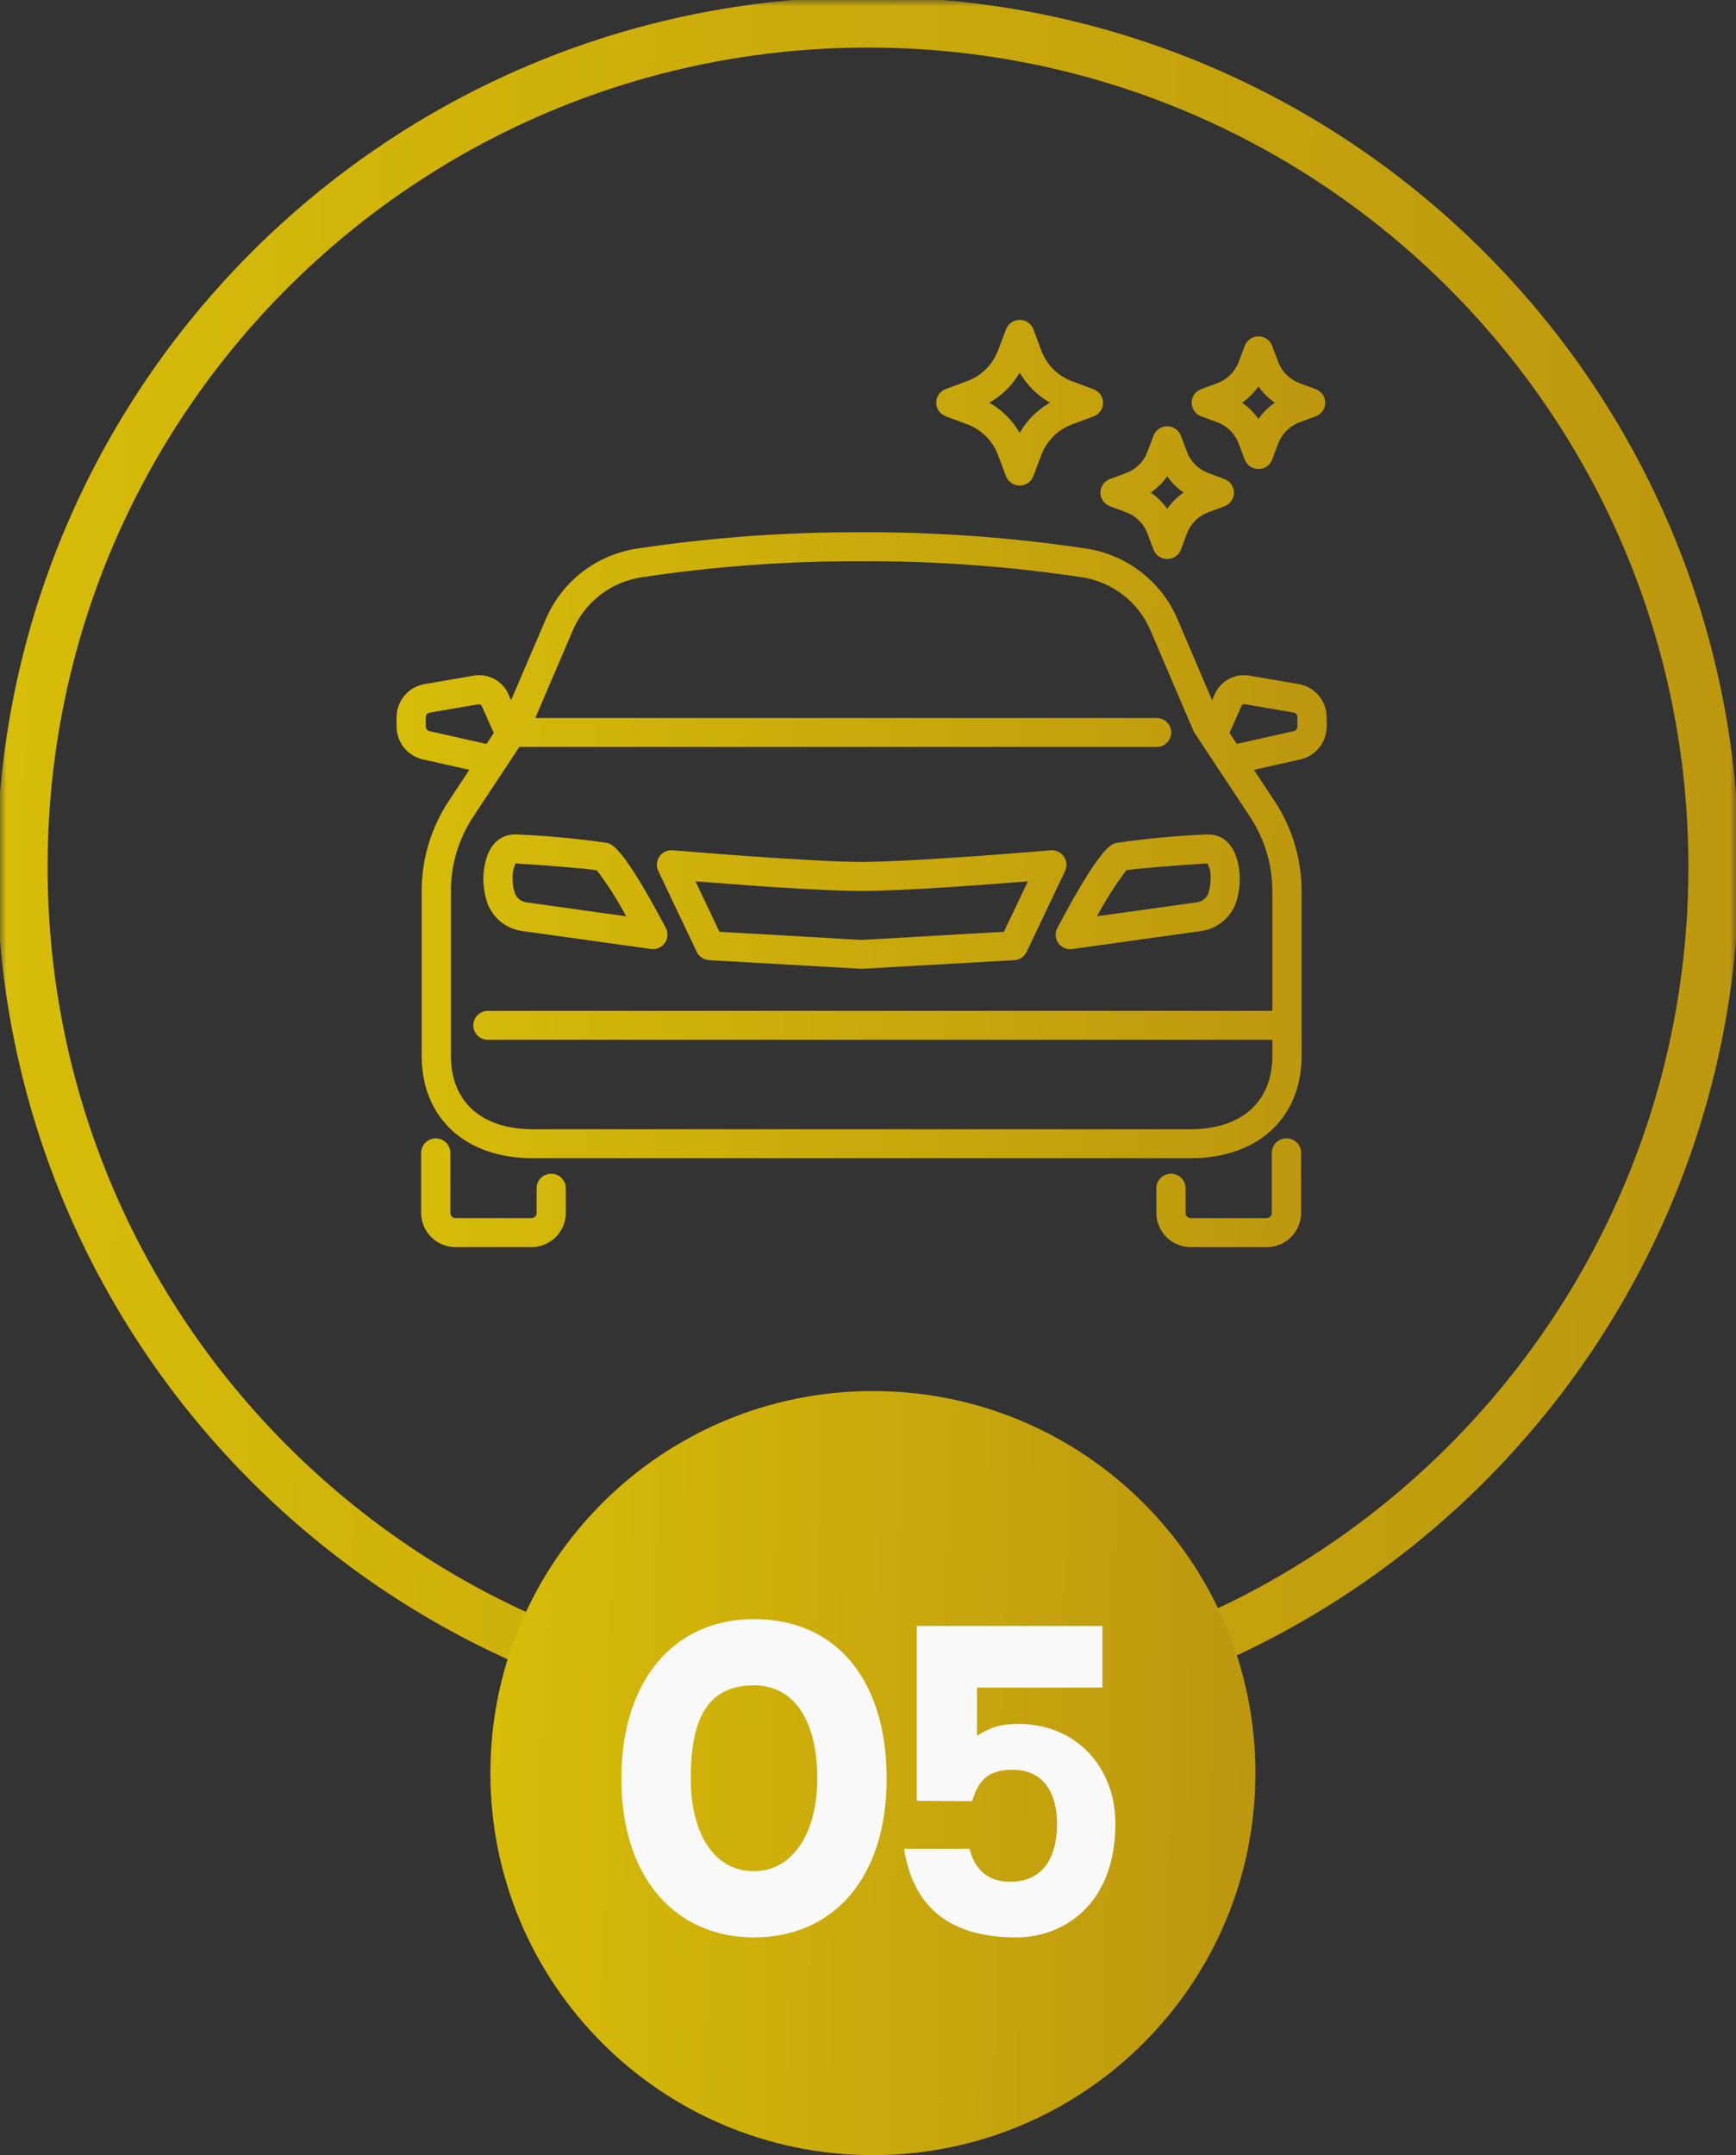
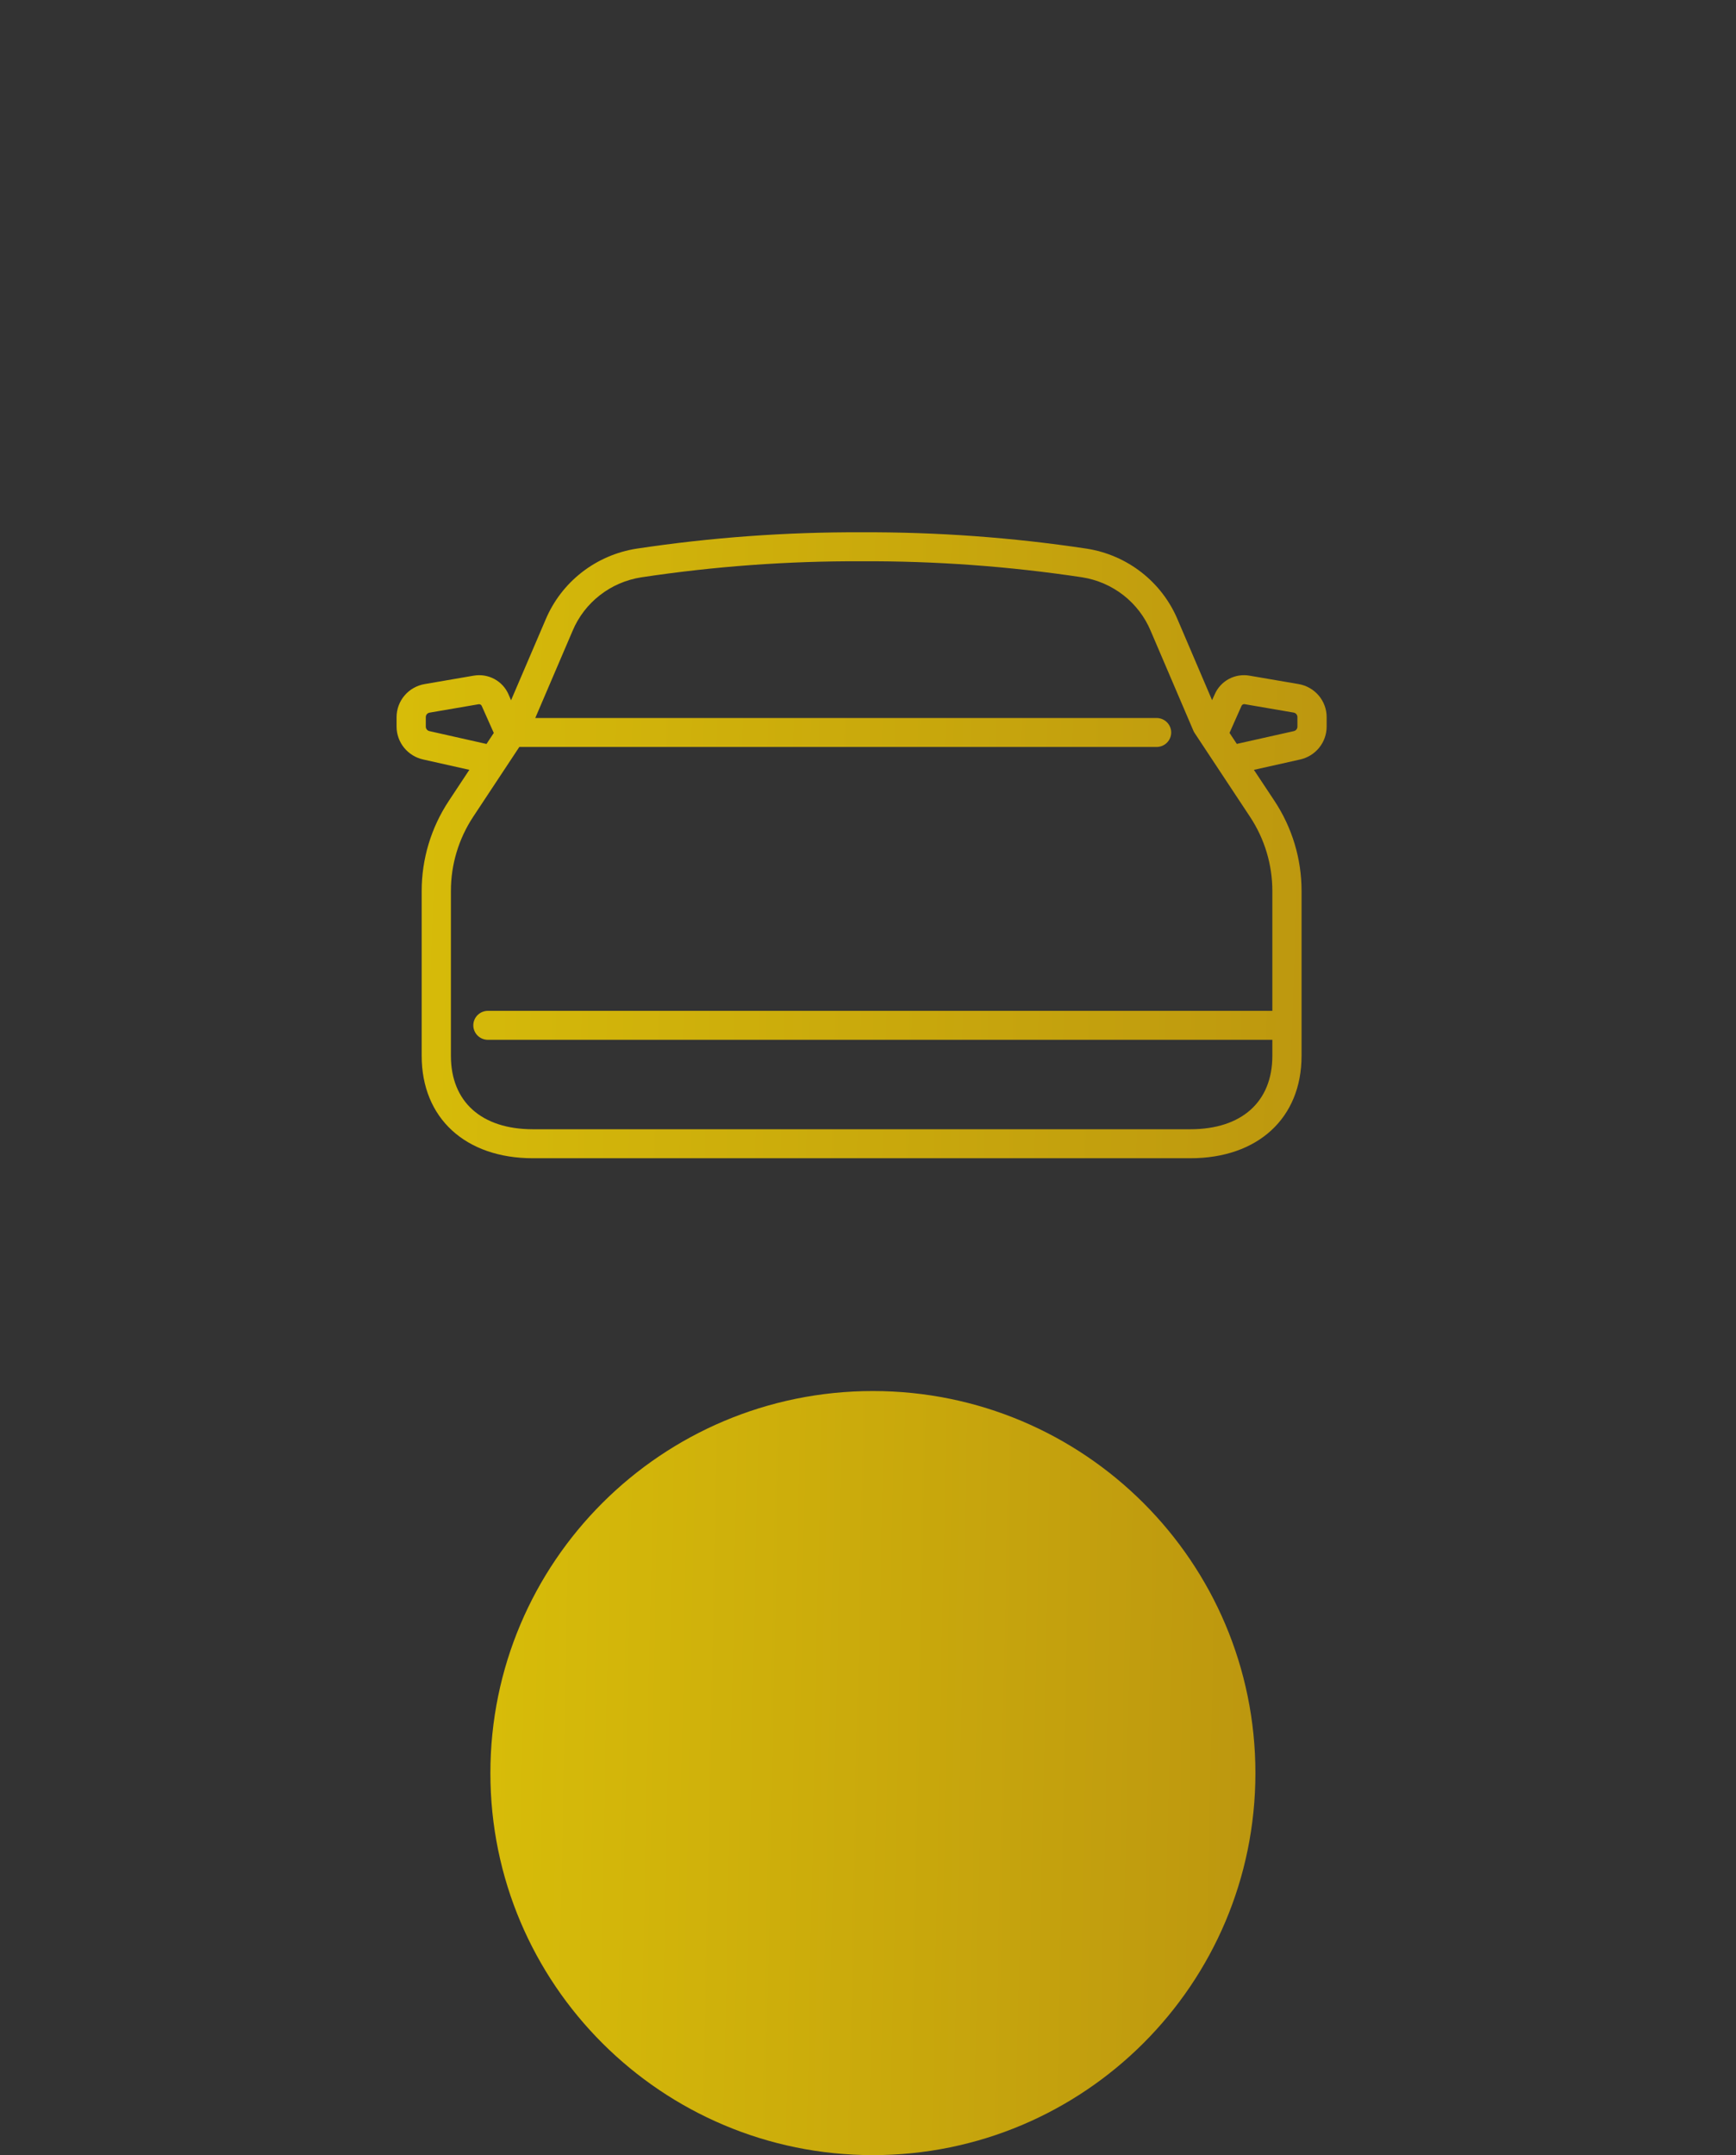
<svg xmlns="http://www.w3.org/2000/svg" width="137" height="170" viewBox="0 0 137 170" fill="none">
  <rect x="0" y="0" width="137" height="170" fill="#333333" stroke="none" />
  <g clip-path="url(#clip0_274_267)">
    <mask id="mask0_274_267" style="mask-type:luminance" maskUnits="userSpaceOnUse" x="0" y="0" width="137" height="137">
-       <path d="M137 0H0V136.773H137V0Z" fill="white" />
-     </mask>
+       </mask>
    <g mask="url(#mask0_274_267)">
      <path d="M68.5 135.019C105.362 135.019 135.244 105.187 135.244 68.386C135.244 31.586 105.362 1.753 68.5 1.753C31.639 1.753 1.757 31.586 1.757 68.386C1.757 105.187 31.639 135.019 68.5 135.019Z" stroke="url(#paint0_linear_274_267)" stroke-width="4" />
    </g>
-     <path d="M47.927 66.494C45.57 66.15 43.197 65.927 40.817 65.825C39.773 65.761 38.398 66.3 38.159 68.909C38.115 69.565 38.179 70.224 38.348 70.86C38.506 71.523 38.863 72.125 39.371 72.584C39.879 73.044 40.515 73.341 41.196 73.437L51.37 74.857C51.42 74.865 51.472 74.869 51.523 74.869C51.722 74.869 51.917 74.819 52.09 74.722C52.264 74.625 52.408 74.486 52.511 74.317C52.614 74.148 52.671 73.956 52.676 73.759C52.682 73.562 52.636 73.367 52.544 73.193C49.198 66.882 48.34 66.62 47.927 66.494ZM41.517 71.174C41.294 71.14 41.086 71.04 40.92 70.888C40.754 70.735 40.639 70.537 40.588 70.319C40.48 69.927 40.436 69.522 40.456 69.116C40.459 68.769 40.538 68.427 40.688 68.114H40.72C43.348 68.277 46.304 68.513 47.104 68.653C47.97 69.801 48.744 71.014 49.419 72.282L41.517 71.174ZM95.175 65.825C92.795 65.927 90.422 66.15 88.065 66.494C87.651 66.62 86.792 66.882 83.442 73.199C83.349 73.373 83.303 73.568 83.309 73.765C83.314 73.962 83.371 74.154 83.474 74.323C83.577 74.492 83.722 74.631 83.895 74.728C84.068 74.825 84.263 74.876 84.462 74.875C84.514 74.876 84.565 74.871 84.616 74.863L94.789 73.443C95.47 73.347 96.106 73.05 96.614 72.591C97.123 72.131 97.479 71.53 97.637 70.866C97.806 70.23 97.87 69.571 97.826 68.915C97.592 66.3 96.209 65.762 95.175 65.825ZM95.404 70.319C95.353 70.537 95.237 70.735 95.071 70.888C94.906 71.04 94.697 71.14 94.474 71.174L86.572 72.277C87.248 71.01 88.022 69.797 88.885 68.648C89.7 68.507 92.659 68.271 95.285 68.109C95.453 68.419 95.539 68.765 95.536 69.116C95.556 69.522 95.511 69.927 95.404 70.319ZM83.953 67.557C83.837 67.393 83.68 67.261 83.496 67.177C83.313 67.091 83.11 67.056 82.908 67.073C82.802 67.082 72.214 67.987 68 67.987C63.785 67.987 53.196 67.073 53.091 67.073C52.889 67.055 52.686 67.091 52.503 67.176C52.319 67.261 52.161 67.392 52.045 67.557C51.93 67.722 51.86 67.914 51.843 68.114C51.826 68.314 51.862 68.516 51.949 68.697L54.984 75.084C55.073 75.27 55.211 75.428 55.382 75.543C55.554 75.658 55.754 75.725 55.961 75.738L67.993 76.421L80.045 75.738C80.252 75.726 80.451 75.659 80.623 75.544C80.795 75.429 80.932 75.27 81.021 75.084L84.056 68.697C84.142 68.515 84.178 68.314 84.16 68.114C84.142 67.913 84.07 67.721 83.953 67.557ZM79.222 73.501L67.996 74.144L56.777 73.501L54.885 69.52C58.203 69.788 64.781 70.282 68.001 70.282C71.221 70.282 77.801 69.788 81.121 69.52L79.222 73.501ZM74.622 32.836L76.322 33.467C76.878 33.673 77.383 33.995 77.803 34.41C78.222 34.826 78.547 35.327 78.755 35.877L79.392 37.569C79.475 37.785 79.622 37.971 79.814 38.103C80.006 38.234 80.234 38.304 80.468 38.304C80.701 38.304 80.929 38.234 81.121 38.103C81.313 37.971 81.46 37.785 81.543 37.569L82.18 35.884C82.388 35.333 82.713 34.833 83.132 34.417C83.552 34.001 84.056 33.679 84.611 33.473L86.311 32.842C86.529 32.76 86.717 32.613 86.849 32.423C86.982 32.232 87.053 32.007 87.053 31.775C87.053 31.544 86.982 31.318 86.849 31.127C86.717 30.937 86.529 30.791 86.311 30.708L84.611 30.077C84.055 29.871 83.551 29.549 83.132 29.133C82.712 28.717 82.388 28.216 82.18 27.665L81.549 25.967C81.466 25.751 81.319 25.565 81.127 25.434C80.935 25.302 80.707 25.232 80.474 25.232C80.24 25.232 80.012 25.302 79.82 25.434C79.628 25.565 79.481 25.751 79.398 25.967L78.755 27.653C78.547 28.204 78.223 28.704 77.803 29.12C77.384 29.537 76.879 29.859 76.324 30.065L74.624 30.696C74.406 30.778 74.218 30.924 74.086 31.115C73.953 31.306 73.882 31.532 73.882 31.763C73.882 31.994 73.953 32.22 74.086 32.411C74.218 32.601 74.406 32.747 74.624 32.83L74.622 32.836ZM80.471 29.39C81.041 30.38 81.868 31.2 82.865 31.766C81.867 32.331 81.04 33.152 80.471 34.142C79.9 33.152 79.072 32.332 78.074 31.766C79.072 31.2 79.9 30.38 80.471 29.39ZM87.582 39.93L88.87 40.408C89.254 40.551 89.603 40.774 89.892 41.061C90.182 41.349 90.406 41.695 90.55 42.075L91.033 43.352C91.115 43.571 91.262 43.759 91.455 43.891C91.648 44.024 91.877 44.095 92.112 44.095C92.347 44.095 92.576 44.024 92.769 43.891C92.962 43.759 93.11 43.571 93.192 43.352L93.673 42.075C93.817 41.695 94.042 41.349 94.332 41.061C94.622 40.774 94.971 40.551 95.355 40.408L96.643 39.93C96.86 39.847 97.047 39.7 97.179 39.51C97.311 39.32 97.382 39.094 97.382 38.863C97.382 38.632 97.311 38.406 97.179 38.216C97.047 38.025 96.86 37.879 96.643 37.796L95.355 37.312C94.971 37.17 94.622 36.948 94.333 36.661C94.043 36.373 93.819 36.028 93.676 35.647L93.192 34.369C93.11 34.151 92.962 33.963 92.769 33.83C92.576 33.697 92.347 33.626 92.112 33.626C91.877 33.626 91.648 33.697 91.455 33.83C91.262 33.963 91.115 34.151 91.033 34.369L90.55 35.647C90.406 36.028 90.182 36.373 89.892 36.661C89.602 36.948 89.254 37.171 88.87 37.313L87.581 37.792C87.362 37.874 87.175 38.02 87.042 38.211C86.91 38.401 86.839 38.627 86.839 38.858C86.839 39.09 86.91 39.316 87.042 39.506C87.175 39.697 87.362 39.843 87.581 39.925L87.582 39.93ZM92.112 37.569C92.462 38.071 92.901 38.506 93.407 38.854C92.902 39.202 92.464 39.637 92.112 40.137C91.76 39.636 91.322 39.202 90.817 38.854C91.323 38.506 91.761 38.071 92.112 37.569ZM94.783 32.836L96.071 33.314C96.454 33.457 96.803 33.679 97.093 33.966C97.382 34.253 97.607 34.598 97.751 34.978L98.233 36.255C98.316 36.474 98.463 36.662 98.656 36.794C98.849 36.927 99.078 36.998 99.313 36.998C99.548 36.998 99.777 36.927 99.97 36.794C100.163 36.662 100.311 36.474 100.393 36.255L100.875 34.978C101.019 34.598 101.243 34.252 101.532 33.965C101.822 33.678 102.17 33.455 102.554 33.313L103.843 32.834C104.061 32.752 104.249 32.606 104.382 32.415C104.514 32.225 104.585 31.999 104.585 31.767C104.585 31.536 104.514 31.31 104.382 31.12C104.249 30.929 104.061 30.783 103.843 30.701L102.555 30.221C102.172 30.078 101.824 29.856 101.534 29.569C101.245 29.282 101.02 28.937 100.877 28.556L100.394 27.278C100.312 27.06 100.165 26.872 99.972 26.739C99.779 26.606 99.549 26.535 99.315 26.535C99.08 26.535 98.85 26.606 98.658 26.739C98.465 26.872 98.317 27.06 98.235 27.278L97.752 28.556C97.609 28.937 97.384 29.282 97.094 29.569C96.805 29.856 96.456 30.078 96.072 30.221L94.783 30.701C94.565 30.783 94.377 30.929 94.245 31.12C94.112 31.31 94.041 31.536 94.041 31.767C94.041 31.999 94.112 32.225 94.245 32.415C94.377 32.606 94.565 32.753 94.783 32.836ZM99.312 30.483C99.664 30.983 100.102 31.417 100.606 31.766C100.102 32.115 99.664 32.549 99.312 33.049C98.961 32.549 98.523 32.114 98.018 31.766C98.523 31.417 98.961 30.983 99.312 30.483ZM101.519 89.796C101.214 89.796 100.92 89.917 100.704 90.131C100.488 90.345 100.367 90.636 100.367 90.939V95.685C100.367 95.792 100.324 95.895 100.247 95.97C100.171 96.046 100.067 96.089 99.959 96.089H93.971C93.863 96.089 93.76 96.046 93.683 95.97C93.607 95.895 93.564 95.792 93.564 95.685V93.728C93.564 93.425 93.443 93.134 93.226 92.92C93.01 92.706 92.717 92.585 92.411 92.585C92.106 92.585 91.812 92.706 91.596 92.92C91.38 93.134 91.259 93.425 91.259 93.728V95.685C91.259 96.398 91.546 97.082 92.054 97.586C92.563 98.09 93.252 98.374 93.971 98.375H99.966C100.685 98.374 101.374 98.09 101.883 97.586C102.391 97.082 102.677 96.398 102.678 95.685V90.939C102.678 90.789 102.648 90.639 102.59 90.501C102.532 90.361 102.446 90.235 102.338 90.129C102.231 90.023 102.103 89.939 101.962 89.882C101.822 89.825 101.671 89.796 101.519 89.796ZM43.5 92.584C43.194 92.584 42.901 92.704 42.685 92.918C42.469 93.133 42.347 93.423 42.347 93.727V95.683C42.347 95.79 42.305 95.893 42.229 95.968C42.153 96.044 42.05 96.087 41.942 96.087H35.947C35.84 96.087 35.737 96.044 35.66 95.968C35.584 95.893 35.542 95.79 35.542 95.683V90.939C35.542 90.636 35.42 90.345 35.204 90.131C34.988 89.917 34.695 89.796 34.389 89.796C34.083 89.796 33.79 89.917 33.574 90.131C33.358 90.345 33.236 90.636 33.236 90.939V95.685C33.237 96.397 33.522 97.081 34.03 97.585C34.537 98.089 35.226 98.373 35.944 98.375H41.939C42.658 98.374 43.347 98.09 43.855 97.586C44.364 97.082 44.65 96.398 44.65 95.685V93.728C44.65 93.425 44.529 93.135 44.314 92.92C44.098 92.705 43.806 92.584 43.5 92.584Z" fill="url(#paint1_linear_274_267)" />
    <path d="M102.469 53.959L98.627 53.301C98.066 53.198 97.486 53.288 96.983 53.556C96.48 53.824 96.084 54.254 95.861 54.774L95.653 55.231L92.93 48.861C92.314 47.401 91.331 46.121 90.075 45.143C88.819 44.166 87.332 43.524 85.755 43.278C79.878 42.393 73.941 41.962 67.997 41.988C62.053 41.963 56.115 42.394 50.239 43.279C48.661 43.525 47.174 44.167 45.918 45.144C44.663 46.121 43.68 47.401 43.064 48.861L40.331 55.238L40.138 54.79C39.916 54.267 39.521 53.834 39.018 53.563C38.515 53.292 37.934 53.199 37.371 53.299L33.529 53.959C32.905 54.062 32.338 54.38 31.93 54.858C31.521 55.336 31.297 55.943 31.297 56.57V57.318C31.297 57.921 31.505 58.506 31.886 58.977C32.266 59.448 32.797 59.776 33.39 59.908L37.039 60.725L35.422 63.171C34.021 65.285 33.276 67.759 33.278 70.288V83.287C33.278 88.193 36.724 91.364 42.06 91.364H93.933C99.269 91.364 102.715 88.195 102.715 83.287V70.282C102.718 67.753 101.972 65.279 100.571 63.165L98.954 60.727L102.591 59.913C103.186 59.783 103.719 59.455 104.102 58.984C104.484 58.513 104.693 57.927 104.695 57.322V56.574C104.697 55.947 104.474 55.34 104.066 54.861C103.659 54.383 103.093 54.063 102.469 53.959ZM33.887 57.671C33.806 57.653 33.733 57.608 33.682 57.544C33.63 57.48 33.602 57.4 33.602 57.318V56.57C33.601 56.483 33.632 56.399 33.688 56.334C33.745 56.268 33.824 56.225 33.91 56.213L37.769 55.552C37.823 55.542 37.879 55.552 37.926 55.58C37.973 55.608 38.009 55.652 38.026 55.704L38.968 57.816L38.393 58.685L33.887 57.671ZM100.41 79.737H38.505C38.2 79.737 37.906 79.857 37.69 80.071C37.474 80.286 37.352 80.576 37.352 80.88C37.352 81.183 37.474 81.473 37.69 81.688C37.906 81.902 38.2 82.022 38.505 82.022H100.41V83.287C100.41 86.911 97.989 89.078 93.933 89.078H42.06C38.004 89.078 35.584 86.913 35.584 83.287V70.282C35.582 68.198 36.196 66.16 37.349 64.418L40.983 58.922H91.274C91.58 58.922 91.873 58.802 92.089 58.588C92.305 58.373 92.427 58.083 92.427 57.78C92.427 57.477 92.305 57.186 92.089 56.971C91.873 56.757 91.58 56.637 91.274 56.637H42.242L45.187 49.761C45.65 48.657 46.391 47.69 47.339 46.952C48.286 46.213 49.409 45.728 50.6 45.542C56.357 44.673 62.173 44.249 67.997 44.274C73.82 44.247 79.636 44.67 85.394 45.538C86.585 45.724 87.708 46.21 88.656 46.949C89.603 47.689 90.344 48.657 90.807 49.761L94.176 57.635C94.202 57.698 94.234 57.758 94.273 57.815L98.644 64.424C99.798 66.166 100.412 68.204 100.41 70.288V79.737ZM102.39 57.318C102.389 57.402 102.36 57.483 102.307 57.548C102.253 57.613 102.179 57.658 102.096 57.674L97.605 58.68L97.03 57.812L97.978 55.678C98 55.632 98.036 55.594 98.081 55.57C98.126 55.547 98.178 55.538 98.229 55.547L102.081 56.208C102.167 56.221 102.246 56.264 102.302 56.329C102.359 56.395 102.389 56.479 102.388 56.565L102.39 57.318Z" fill="url(#paint2_linear_274_267)" />
    <path d="M68.887 170C85.558 170 99.073 156.507 99.073 139.863C99.073 123.22 85.558 109.727 68.887 109.727C52.215 109.727 38.7 123.22 38.7 139.863C38.7 156.507 52.215 170 68.887 170Z" fill="url(#paint3_linear_274_267)" />
    <g clip-path="url(#clip1_274_267)">
      <path d="M59.505 127.719C65.971 127.719 69.971 132.495 69.971 140.287C69.971 148.318 65.61 152.826 59.505 152.826C53.519 152.826 49.038 148.377 49.038 140.287C49.038 132.555 53.189 127.719 59.505 127.719ZM59.505 147.601C62.512 147.601 64.497 144.646 64.497 140.287C64.497 135.899 62.783 132.943 59.505 132.943C55.925 132.943 54.512 135.421 54.512 140.287C54.512 144.586 56.316 147.601 59.505 147.601ZM80.383 135.988C84.985 135.988 88.023 139.451 88.023 143.84C88.023 150.378 83.782 152.826 80.203 152.826C73.616 152.826 71.902 149.064 71.361 145.959V145.84H76.534V145.9C76.985 147.661 78.158 148.437 79.722 148.437C82.098 148.437 83.421 146.795 83.421 143.84C83.421 141.899 82.669 139.601 79.902 139.601C78.007 139.601 77.225 140.407 76.714 142.078L72.353 142.049V128.256H87V133.122H77.105V136.914C78.188 136.257 78.88 135.988 80.383 135.988Z" fill="#F9F9F9" />
    </g>
  </g>
  <defs>
    <linearGradient id="paint0_linear_274_267" x1="0" y1="68.386" x2="141.996" y2="71.25" gradientUnits="userSpaceOnUse">
      <stop stop-color="#D7BC09" />
      <stop offset="1" stop-color="#BC960F" />
    </linearGradient>
    <linearGradient id="paint1_linear_274_267" x1="33.236" y1="61.803" x2="107.188" y2="63.256" gradientUnits="userSpaceOnUse">
      <stop stop-color="#D7BC09" />
      <stop offset="1" stop-color="#BC960F" />
    </linearGradient>
    <linearGradient id="paint2_linear_274_267" x1="31.297" y1="66.676" x2="107.334" y2="68.951" gradientUnits="userSpaceOnUse">
      <stop stop-color="#D7BC09" />
      <stop offset="1" stop-color="#BC960F" />
    </linearGradient>
    <linearGradient id="paint3_linear_274_267" x1="38.7" y1="139.863" x2="101.274" y2="141.125" gradientUnits="userSpaceOnUse">
      <stop stop-color="#D7BC09" />
      <stop offset="1" stop-color="#BC960F" />
    </linearGradient>
    <clipPath id="clip0_274_267">
      <rect width="137" height="170" fill="white" />
    </clipPath>
    <clipPath id="clip1_274_267">
-       <rect width="39.475" height="25.5" fill="white" transform="translate(48.763 127.5)" />
-     </clipPath>
+       </clipPath>
  </defs>
</svg>